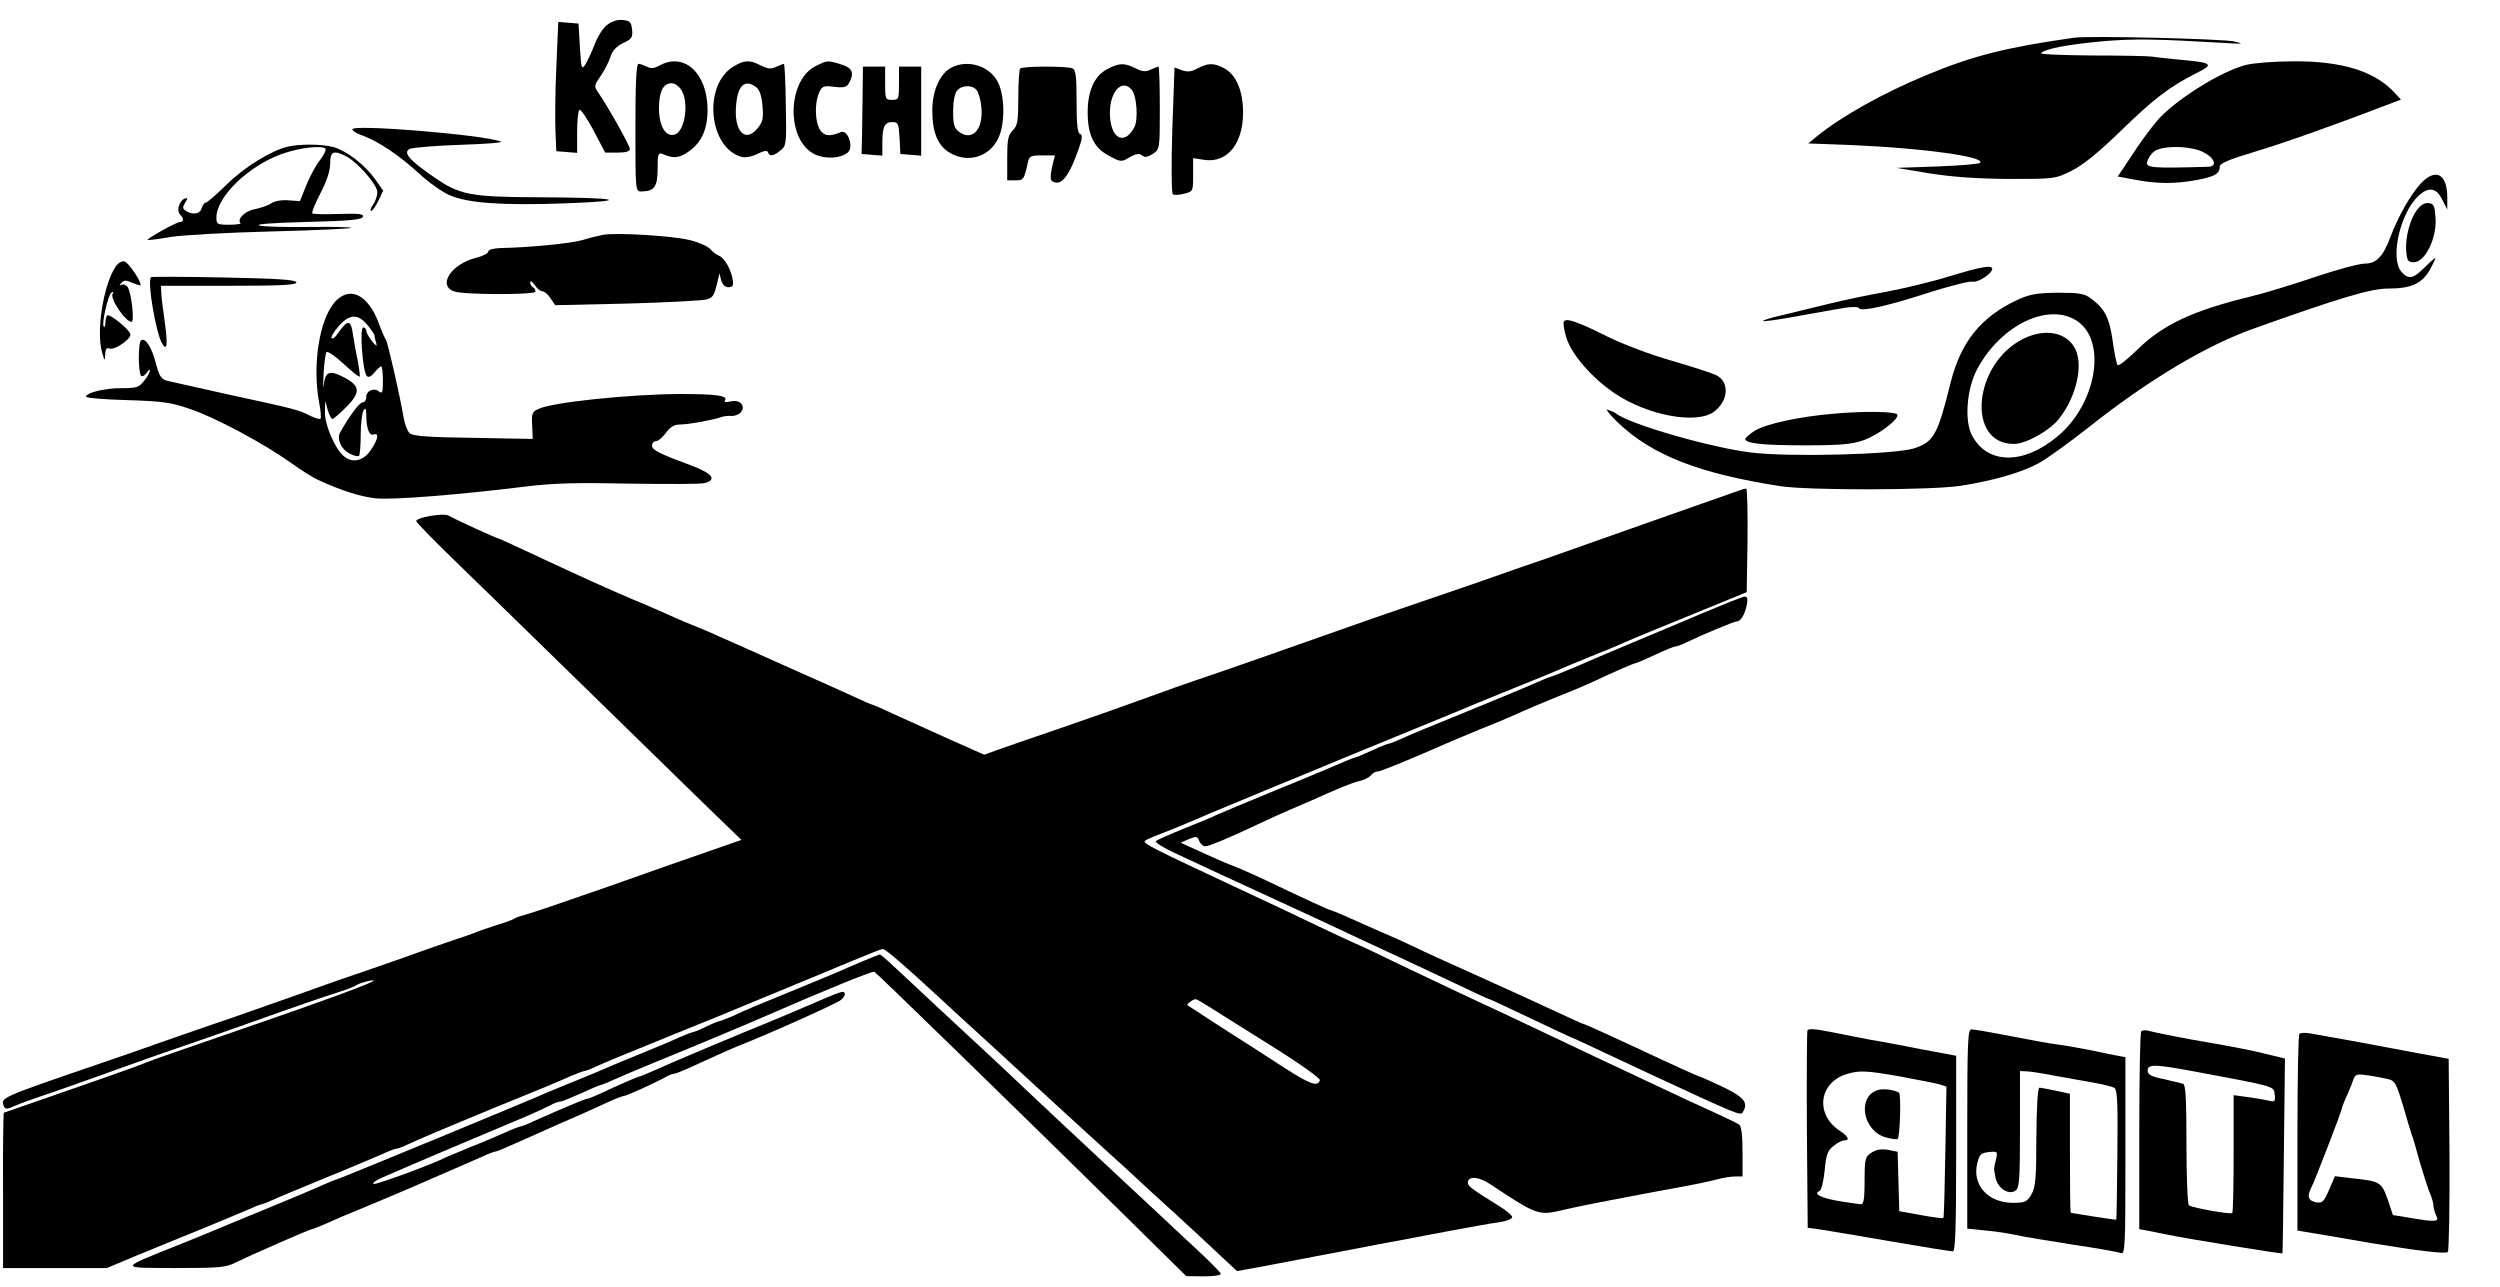
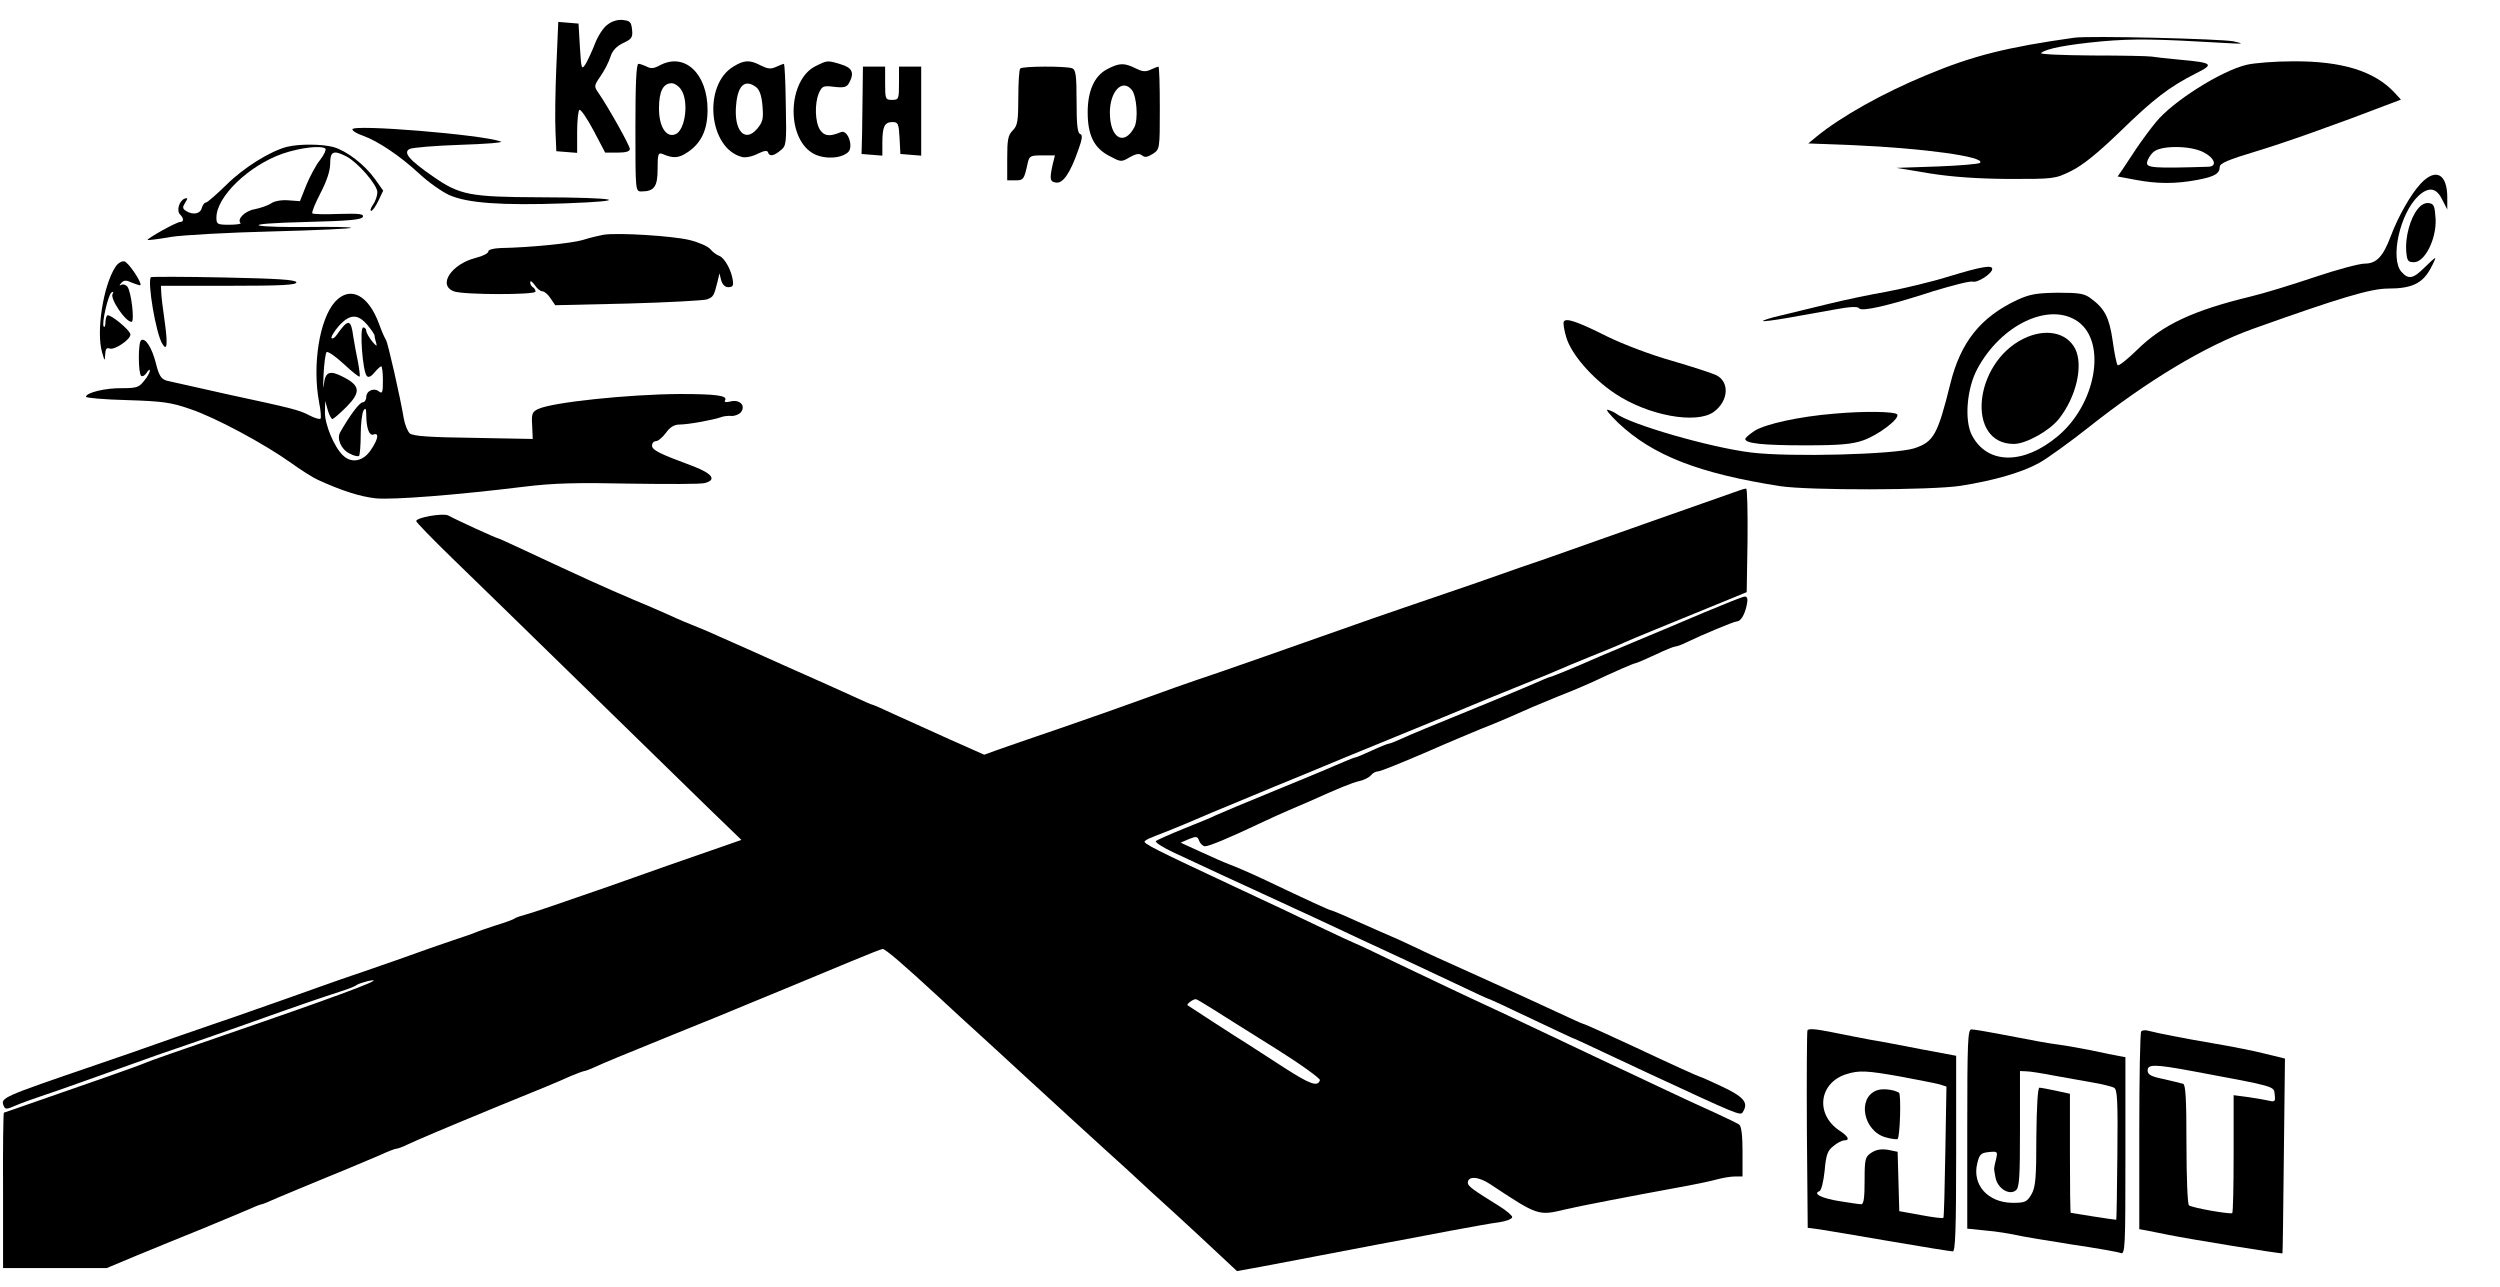
<svg xmlns="http://www.w3.org/2000/svg" version="1.0" width="901pt" height="464pt" viewBox="0 0 901 464" preserveAspectRatio="xMidYMid meet">
  <g transform="translate(0,464) scale(0.1,-0.1)" fill="#000000" stroke="none">
    <path d="M2188 4550 c-15 -11 -34 -42 -44 -68 -10 -26 -25 -58 -33 -72 -15 -23 -16 -21 -21 60 l-5 85 -36 3 -37 3 -7 -163 c-4 -90 -5 -194 -3 -233 l3 -70 38 -3 37 -3 0 75 c0 41 4 77 8 80 5 3 28 -31 51 -74 l42 -80 45 0 c29 0 44 4 44 13 0 12 -75 146 -111 199 -19 27 -19 28 5 63 14 20 30 51 36 70 7 23 22 38 46 50 31 14 35 21 32 48 -3 28 -7 32 -34 35 -19 2 -40 -5 -56 -18z" />
    <path d="M7475 4504 c-242 -34 -366 -65 -533 -135 -155 -64 -307 -149 -396 -222 l-29 -24 159 -6 c255 -11 482 -42 460 -64 -4 -4 -73 -10 -154 -13 l-147 -5 120 -20 c83 -13 170 -19 285 -20 163 0 166 0 225 29 42 21 94 63 175 141 121 118 177 161 273 210 69 34 63 39 -59 50 -43 4 -88 9 -99 11 -11 2 -107 4 -214 4 -107 1 -190 4 -185 9 19 16 93 30 219 42 118 10 189 9 445 -6 66 -4 70 -3 30 6 -46 9 -521 21 -575 13z" />
    <path d="M2377 4404 c-20 -11 -32 -12 -46 -4 -11 5 -24 10 -30 10 -8 0 -11 -74 -11 -230 0 -226 0 -230 21 -230 47 0 59 17 59 81 0 54 2 60 18 54 39 -17 59 -15 91 7 49 33 71 81 71 152 0 131 -83 209 -173 160z m77 -86 c30 -42 16 -148 -20 -162 -33 -13 -59 27 -59 93 0 62 15 91 46 91 10 0 25 -10 33 -22z" />
    <path d="M2643 4400 c-111 -67 -89 -296 32 -326 13 -3 37 2 56 12 23 11 34 13 37 5 5 -16 20 -14 45 7 21 16 22 24 19 165 -1 81 -4 147 -7 147 -2 0 -15 -5 -28 -11 -19 -9 -31 -7 -55 5 -40 21 -60 20 -99 -4z m82 -74 c12 -9 20 -30 23 -68 4 -47 1 -58 -20 -83 -44 -51 -84 -5 -75 87 6 71 32 94 72 64z" />
    <path d="M2940 4402 c-100 -49 -108 -254 -13 -313 38 -24 104 -22 130 3 20 20 -2 82 -26 72 -41 -17 -59 -15 -75 7 -19 28 -21 97 -4 135 11 24 16 26 55 21 35 -4 45 -1 53 14 20 36 12 55 -29 67 -49 15 -49 15 -91 -6z" />
    <path d="M8095 4406 c-91 -22 -265 -132 -325 -206 -19 -23 -50 -65 -69 -93 -19 -29 -42 -63 -51 -77 l-18 -26 64 -12 c79 -15 143 -15 220 -1 65 12 84 23 84 48 0 12 32 26 126 54 103 31 282 94 498 177 l29 11 -24 26 c-72 77 -189 113 -364 112 -66 0 -143 -6 -170 -13z m-155 -314 c42 -21 53 -52 18 -53 -198 -6 -223 -4 -220 16 2 11 12 28 24 38 27 23 130 23 178 -1z" />
-     <path d="M3430 4397 c-42 -21 -70 -83 -70 -155 0 -78 19 -126 62 -152 65 -39 142 -17 175 50 27 54 25 164 -5 212 -33 53 -106 73 -162 45z m90 -82 c7 -9 15 -37 17 -63 7 -80 -34 -123 -82 -86 -16 12 -20 27 -20 73 0 34 6 65 14 74 17 21 55 22 71 2z" />
    <path d="M3989 4390 c-45 -24 -69 -78 -69 -155 0 -82 23 -128 76 -156 43 -23 45 -24 75 -6 23 13 35 15 45 7 9 -8 19 -7 38 5 26 17 26 17 26 166 0 82 -2 149 -5 149 -2 0 -15 -5 -28 -11 -19 -9 -31 -7 -55 5 -40 20 -58 20 -103 -4z m90 -74 c18 -22 24 -107 9 -135 -37 -69 -88 -39 -88 53 0 77 45 124 79 82z" />
-     <path d="M4315 4393 c-22 -12 -36 -13 -56 -6 l-26 10 -8 -224 c-4 -124 -3 -229 2 -233 4 -4 23 -3 41 2 32 8 32 9 32 68 l0 60 39 -6 c83 -13 141 57 141 170 0 79 -25 138 -70 161 -36 19 -57 18 -95 -2z" />
    <path d="M3109 4318 c0 -46 -2 -117 -2 -158 l-2 -75 38 -3 37 -3 0 45 c0 60 8 76 36 76 21 0 23 -5 26 -57 l3 -58 38 -3 37 -3 0 160 0 161 -40 0 -40 0 0 -60 c0 -57 -1 -60 -25 -60 -24 0 -25 3 -25 60 l0 60 -40 0 -40 0 -1 -82z" />
    <path d="M3677 4393 c-4 -3 -7 -51 -7 -105 0 -85 -3 -101 -20 -118 -17 -17 -20 -33 -20 -100 l0 -80 29 0 c30 0 32 3 45 63 6 25 10 27 52 27 l46 0 -8 -32 c-12 -54 -10 -63 12 -66 25 -4 51 34 80 117 15 41 16 55 7 58 -10 3 -13 36 -13 118 0 94 -3 114 -16 119 -21 8 -179 8 -187 -1z" />
    <path d="M1270 4174 c0 -6 17 -16 38 -23 55 -20 134 -73 203 -137 33 -31 82 -65 108 -77 66 -29 186 -38 416 -30 249 9 198 21 -92 22 -249 1 -286 8 -381 74 -87 60 -110 87 -86 100 9 5 91 12 182 15 92 3 158 8 147 12 -68 25 -535 63 -535 44z" />
    <path d="M1035 4111 c-60 -15 -157 -75 -220 -138 -35 -34 -68 -63 -73 -63 -5 0 -12 -9 -15 -20 -5 -21 -32 -26 -57 -10 -12 8 -13 13 -3 29 11 17 10 19 -2 15 -19 -8 -30 -43 -16 -57 14 -14 14 -27 0 -27 -13 0 -122 -61 -117 -65 2 -1 39 3 83 11 45 7 207 16 368 20 158 4 285 10 282 13 -3 3 -72 4 -153 3 -81 -1 -160 1 -177 5 -18 5 47 10 169 13 156 4 200 8 204 19 3 10 -13 12 -86 10 -50 -2 -93 -1 -96 2 -4 3 10 36 29 73 23 44 35 81 35 107 0 44 12 49 59 25 41 -22 111 -102 111 -129 0 -12 -7 -33 -16 -45 -8 -12 -11 -22 -6 -22 4 0 16 16 26 37 l17 36 -29 41 c-38 53 -102 102 -150 116 -42 11 -121 12 -167 1z m138 -7 c3 -4 -5 -22 -19 -40 -15 -18 -37 -60 -50 -91 l-23 -58 -41 3 c-24 2 -50 -2 -63 -11 -12 -8 -39 -17 -59 -21 -35 -6 -65 -36 -51 -50 3 -3 -15 -6 -40 -6 -44 0 -47 2 -47 26 0 75 116 187 238 230 64 22 141 31 155 18z" />
    <path d="M8724 3978 c-35 -37 -82 -120 -108 -190 -27 -72 -51 -98 -93 -98 -20 0 -102 -22 -182 -49 -80 -27 -184 -59 -231 -70 -206 -50 -316 -101 -409 -193 -34 -33 -65 -58 -69 -54 -4 4 -12 44 -18 88 -12 84 -29 116 -78 152 -23 18 -42 21 -119 21 -77 -1 -101 -5 -147 -26 -132 -62 -204 -152 -241 -302 -46 -185 -60 -210 -131 -233 -71 -22 -446 -32 -586 -15 -148 18 -435 101 -487 140 -5 4 -19 11 -30 14 -11 4 6 -17 37 -47 124 -117 289 -182 583 -228 105 -16 543 -15 650 1 122 19 224 49 285 83 30 17 109 74 175 126 214 170 424 296 595 357 314 112 424 145 487 145 84 0 122 18 151 69 12 22 21 41 18 41 -2 0 -20 -16 -39 -35 -40 -40 -57 -43 -82 -15 -42 47 -6 211 61 274 37 34 65 30 86 -14 l18 -35 0 43 c0 86 -42 108 -96 50z m-1235 -497 c105 -75 65 -299 -74 -414 -123 -103 -253 -101 -308 4 -28 53 -19 168 19 239 86 161 261 243 363 171z" />
    <path d="M7292 3419 c-180 -89 -207 -379 -34 -379 43 0 128 47 162 90 63 79 89 193 59 253 -31 60 -108 75 -187 36z" />
    <path d="M8713 3886 c-27 -33 -45 -102 -41 -151 3 -35 6 -40 28 -40 39 0 81 83 78 155 -3 48 -6 55 -24 58 -14 2 -29 -6 -41 -22z" />
    <path d="M2175 3794 c-16 -3 -50 -11 -75 -19 -41 -12 -189 -27 -297 -29 -25 -1 -43 -6 -43 -12 0 -7 -20 -17 -44 -23 -89 -22 -140 -99 -80 -121 33 -13 294 -13 294 -1 0 6 -4 13 -10 16 -5 3 -10 12 -9 18 0 7 7 2 16 -10 8 -13 21 -23 28 -23 7 0 20 -11 29 -25 l17 -25 262 6 c144 4 272 11 285 15 23 9 25 12 38 64 l7 30 6 -25 c5 -16 14 -25 26 -25 16 0 19 6 16 25 -5 36 -29 80 -49 88 -9 3 -24 14 -32 24 -8 10 -42 25 -75 33 -62 15 -257 27 -310 19z" />
    <path d="M416 3678 c-44 -67 -70 -234 -48 -308 9 -32 10 -33 11 -8 1 20 5 26 16 22 17 -7 75 32 75 50 0 16 -75 77 -84 69 -3 -4 -6 -15 -6 -26 0 -11 -3 -18 -6 -14 -9 8 16 116 28 123 7 4 8 2 4 -5 -11 -16 46 -101 68 -101 12 0 -1 110 -15 127 -6 7 -16 10 -23 6 -7 -4 -6 -1 1 7 10 11 18 11 39 1 15 -6 28 -10 30 -9 7 8 -43 83 -58 86 -9 2 -24 -7 -32 -20z" />
    <path d="M7025 3644 c-60 -19 -162 -43 -224 -55 -63 -11 -158 -31 -210 -44 -53 -13 -129 -31 -169 -41 -40 -9 -71 -19 -68 -21 2 -2 41 3 87 11 46 8 122 22 168 30 58 11 87 12 91 5 9 -13 103 8 269 62 69 21 132 37 141 34 17 -5 70 29 70 46 0 15 -40 8 -155 -27z" />
    <path d="M544 3641 c-14 -14 18 -204 41 -240 17 -29 20 -3 9 77 -7 48 -13 97 -13 110 l-1 22 246 0 c192 0 245 3 242 13 -4 9 -69 13 -262 17 -142 3 -260 3 -262 1z" />
    <path d="M1208 3553 c-57 -63 -83 -229 -58 -363 6 -29 8 -56 5 -59 -3 -3 -20 2 -38 11 -39 21 -62 26 -302 78 -104 23 -201 45 -214 48 -20 6 -28 18 -39 62 -14 56 -38 94 -53 84 -12 -7 -11 -121 0 -129 6 -3 14 3 20 12 6 10 11 13 11 7 0 -6 -9 -23 -21 -37 -18 -23 -27 -26 -79 -26 -59 1 -130 -16 -130 -31 0 -4 66 -10 148 -12 127 -4 158 -8 227 -32 90 -30 267 -125 365 -195 36 -26 79 -53 95 -60 89 -41 155 -61 209 -67 62 -6 292 12 536 42 105 13 190 15 380 11 135 -2 256 -2 270 2 44 12 28 34 -45 62 -119 44 -145 57 -145 73 0 9 6 16 14 16 8 0 24 14 36 30 15 21 30 30 50 30 30 0 124 17 150 27 8 3 24 5 36 4 11 -1 27 5 34 13 19 24 -4 48 -38 39 -16 -4 -23 -2 -19 4 11 17 -30 23 -163 23 -184 -1 -461 -30 -510 -54 -22 -10 -25 -17 -22 -60 l2 -48 -213 4 c-157 2 -218 6 -230 16 -8 7 -18 32 -22 55 -12 73 -57 272 -64 282 -4 6 -16 32 -25 58 -39 105 -104 138 -158 80z m116 -84 c14 -17 26 -34 26 -39 0 -5 3 -17 6 -27 4 -13 0 -11 -15 7 -11 14 -21 31 -21 38 0 6 -5 12 -11 12 -14 0 -2 -160 13 -175 6 -7 16 -2 28 13 10 12 21 22 24 22 3 0 6 -23 6 -51 0 -43 -2 -49 -14 -40 -18 15 -46 3 -46 -20 0 -10 -6 -19 -13 -19 -11 0 -46 -46 -81 -108 -13 -23 3 -61 33 -76 16 -9 31 -12 35 -9 3 4 6 38 6 77 0 39 5 78 10 86 7 12 10 8 10 -15 0 -48 11 -77 26 -71 21 8 17 -17 -9 -55 -27 -41 -68 -50 -99 -22 -32 28 -68 113 -67 158 l1 40 9 -32 c5 -18 13 -33 17 -33 4 0 27 20 51 44 52 53 49 76 -11 107 -50 26 -66 20 -71 -28 -2 -21 -3 -5 -1 36 2 41 7 78 11 82 4 4 32 -15 61 -42 30 -28 56 -49 58 -46 2 2 -1 26 -6 53 -6 27 -13 68 -17 92 -8 62 -18 64 -58 7 -7 -11 -16 -17 -20 -14 -3 4 8 23 25 43 40 45 69 46 104 5z" />
    <path d="M5636 3481 c-3 -5 1 -31 9 -57 18 -61 93 -147 175 -202 119 -80 295 -112 357 -66 54 40 57 110 6 133 -16 7 -86 30 -158 51 -72 20 -175 59 -232 87 -110 55 -149 68 -157 54z" />
    <path d="M6609 3149 c-123 -10 -247 -37 -286 -62 -18 -12 -33 -25 -33 -29 0 -16 62 -23 215 -23 127 0 170 4 210 18 55 19 135 80 122 94 -11 10 -118 12 -228 2z" />
    <path d="M6270 2873 c-8 -3 -159 -56 -335 -118 -176 -62 -340 -120 -365 -129 -25 -8 -137 -47 -250 -87 -113 -39 -230 -79 -260 -89 -30 -10 -163 -56 -295 -103 -132 -47 -296 -104 -365 -128 -142 -48 -189 -65 -310 -109 -47 -17 -168 -60 -270 -95 -102 -35 -205 -70 -229 -79 l-44 -16 -126 56 c-69 31 -159 72 -199 90 -40 19 -75 34 -77 34 -3 0 -33 13 -67 29 -35 16 -146 66 -248 111 -102 46 -210 94 -240 107 -30 14 -76 33 -101 43 -26 10 -66 28 -90 39 -24 11 -78 34 -119 51 -110 47 -178 78 -388 176 -51 24 -95 44 -97 44 -6 0 -148 65 -179 82 -19 10 -116 -7 -116 -20 0 -4 57 -63 127 -131 70 -68 281 -273 468 -456 187 -183 393 -384 458 -447 l119 -115 -109 -38 c-59 -20 -227 -79 -373 -131 -146 -51 -278 -96 -295 -100 -16 -4 -34 -10 -40 -14 -5 -4 -35 -15 -65 -24 -30 -10 -64 -21 -75 -26 -11 -5 -47 -17 -80 -28 -33 -11 -125 -43 -205 -72 -80 -28 -170 -59 -200 -69 -30 -11 -120 -42 -200 -71 -80 -28 -163 -57 -185 -65 -22 -7 -119 -41 -215 -74 -96 -34 -227 -80 -290 -101 -333 -114 -338 -116 -327 -145 6 -14 10 -14 44 1 21 9 63 24 93 34 49 16 195 68 415 147 39 13 95 33 125 43 30 10 120 42 200 70 196 70 276 97 335 116 28 9 55 19 60 24 6 4 24 10 40 14 79 17 -59 -36 -385 -149 -331 -114 -396 -137 -415 -145 -11 -5 -74 -28 -140 -51 -66 -23 -176 -61 -244 -85 -68 -24 -126 -44 -127 -44 -2 0 -4 -126 -3 -280 l0 -280 187 0 187 0 105 44 c58 24 168 69 245 100 77 32 154 64 172 72 17 8 34 14 37 14 3 0 29 11 58 24 29 12 112 47 183 76 72 29 153 64 182 76 28 13 56 24 61 24 5 0 22 6 38 14 36 17 142 62 329 139 153 62 223 91 262 109 24 10 46 18 49 18 3 0 20 6 37 14 42 19 78 34 297 123 102 41 210 85 240 98 30 12 105 43 165 68 61 25 159 66 219 91 60 25 113 46 117 46 10 0 74 -55 203 -174 54 -50 110 -102 125 -115 14 -13 51 -47 82 -75 46 -43 168 -154 281 -258 15 -14 67 -61 114 -104 48 -43 99 -90 114 -104 15 -14 73 -68 131 -120 57 -52 131 -121 165 -153 l62 -58 88 16 c49 9 132 25 184 35 52 10 156 30 230 44 74 14 194 36 265 50 72 13 151 28 178 31 26 4 47 12 47 19 -1 6 -22 24 -48 40 -92 57 -112 71 -112 83 0 26 39 23 81 -5 172 -114 173 -114 269 -91 49 12 248 50 406 79 56 10 119 23 140 29 22 6 51 11 67 11 l27 0 0 89 c0 59 -4 92 -12 98 -7 5 -47 24 -88 43 -41 18 -133 61 -205 95 -71 34 -155 73 -185 87 -60 28 -184 87 -355 168 -60 28 -135 63 -165 77 -30 14 -129 61 -219 104 -90 44 -165 79 -167 79 -1 0 -60 27 -131 61 -70 34 -193 92 -273 129 -325 152 -363 171 -354 179 5 5 23 13 39 19 17 6 64 25 105 42 70 30 100 43 248 104 31 13 113 47 182 75 69 29 217 90 330 136 113 46 261 107 330 136 69 28 148 60 175 71 28 11 64 26 80 33 17 8 71 30 120 50 50 20 104 42 120 50 29 13 144 60 345 142 l95 39 3 187 c1 103 -1 187 -5 186 -5 0 -15 -3 -23 -6z m-1897 -1871 c31 -20 132 -83 223 -140 91 -57 163 -109 161 -115 -8 -25 -35 -15 -127 44 -52 34 -111 72 -130 84 -55 34 -214 138 -220 142 -5 4 21 23 30 22 3 0 31 -17 63 -37z" />
    <path d="M6145 2434 c-71 -30 -179 -76 -240 -101 -60 -25 -123 -52 -140 -59 -72 -32 -174 -74 -179 -74 -3 0 -29 -11 -58 -24 -29 -13 -138 -58 -243 -101 -104 -42 -208 -85 -231 -96 -22 -10 -44 -19 -48 -19 -4 0 -32 -11 -62 -25 -30 -14 -57 -25 -60 -25 -3 0 -20 -7 -37 -14 -18 -8 -126 -54 -242 -101 -115 -47 -217 -90 -225 -94 -8 -5 -58 -25 -110 -46 -52 -21 -99 -42 -104 -46 -5 -4 24 -23 65 -42 133 -62 212 -99 339 -157 121 -56 207 -95 355 -165 39 -18 102 -47 140 -65 39 -18 121 -57 183 -86 62 -30 115 -54 117 -54 2 0 70 -31 151 -70 80 -38 148 -70 149 -70 2 0 50 -22 107 -49 56 -26 135 -63 173 -81 321 -149 328 -152 336 -138 22 34 4 55 -77 93 -41 19 -76 35 -79 35 -3 0 -103 45 -230 105 -88 41 -185 85 -189 85 -3 0 -46 20 -98 44 -51 24 -180 83 -287 131 -107 48 -202 91 -210 96 -9 4 -41 19 -71 33 -30 13 -97 42 -148 65 -50 23 -94 41 -97 41 -4 0 -73 31 -245 113 -47 22 -101 45 -120 52 -19 7 -66 28 -105 46 l-70 32 30 13 c27 11 31 10 37 -7 4 -10 14 -19 21 -19 15 0 91 32 192 80 33 16 83 38 110 50 28 12 59 25 70 30 111 50 158 69 184 75 16 3 35 13 42 21 6 8 18 14 26 14 8 0 82 30 166 66 84 37 175 75 202 86 28 11 70 28 95 39 92 41 107 47 185 79 44 17 98 40 120 50 85 40 154 70 160 70 3 0 35 14 70 30 35 17 68 30 73 30 5 0 22 6 38 14 60 29 173 76 182 76 15 0 29 22 37 58 5 23 3 32 -7 32 -7 0 -71 -26 -143 -56z" />
-     <path d="M3105 1174 c-33 -14 -73 -31 -90 -39 -16 -7 -79 -33 -140 -58 -152 -62 -184 -75 -232 -98 -24 -10 -46 -19 -50 -19 -5 -1 -26 -9 -48 -20 -22 -11 -43 -19 -48 -20 -4 0 -26 -9 -50 -19 -23 -11 -82 -36 -132 -56 -49 -20 -108 -44 -130 -54 -22 -10 -71 -30 -110 -46 -38 -15 -83 -34 -100 -41 -64 -29 -755 -314 -760 -314 -3 0 -26 -9 -50 -20 -24 -11 -81 -35 -127 -54 -46 -19 -139 -58 -208 -86 -69 -29 -145 -60 -170 -70 -237 -95 -236 -89 -28 -90 155 0 182 2 215 19 51 25 269 121 277 121 3 0 25 9 49 19 23 11 98 43 167 71 69 29 143 60 165 70 22 10 74 32 115 50 41 18 94 41 117 51 23 11 45 19 49 19 4 0 26 9 48 19 23 10 100 44 171 76 72 31 153 67 182 81 28 13 56 24 61 24 9 0 113 47 154 70 10 6 22 10 27 10 6 0 49 18 98 41 48 22 108 49 133 59 119 47 357 154 372 167 10 9 15 19 12 24 -5 9 -9 8 -134 -46 -47 -20 -105 -45 -130 -55 -75 -30 -362 -150 -418 -176 -29 -13 -55 -24 -58 -24 -5 0 -72 -29 -140 -61 -22 -10 -44 -19 -48 -19 -7 0 -88 -34 -193 -81 -23 -11 -45 -19 -48 -19 -3 0 -30 -10 -58 -23 -29 -13 -83 -36 -122 -51 -38 -16 -77 -32 -86 -36 -50 -26 -253 -100 -262 -97 -7 2 6 12 28 22 93 41 362 155 520 221 33 14 72 32 87 40 14 8 31 14 37 14 6 0 40 14 76 30 36 17 68 30 71 30 3 0 25 9 49 20 24 11 84 36 132 56 48 20 114 47 146 60 31 13 83 35 115 48 63 26 121 51 167 71 174 76 368 156 376 153 7 -3 488 -471 909 -885 l215 -212 63 -1 c34 0 62 4 62 9 0 4 -41 46 -91 92 -50 46 -105 98 -122 114 -51 47 -286 267 -316 295 -15 14 -87 81 -160 150 -73 69 -147 139 -165 155 -18 17 -93 86 -167 155 -189 177 -203 190 -209 190 -3 -1 -32 -12 -65 -26z" />
    <path d="M6514 926 c-2 -6 -3 -169 -2 -361 l3 -350 45 -6 c25 -4 140 -23 255 -43 116 -20 216 -36 223 -36 9 0 12 77 12 353 l0 352 -123 23 c-67 13 -149 29 -182 34 -33 6 -98 19 -143 28 -60 12 -85 14 -88 6z m336 -166 c63 -12 126 -24 140 -28 l25 -8 -4 -234 c-2 -129 -5 -237 -7 -239 -2 -3 -39 2 -82 10 l-77 14 -3 107 -3 107 -34 7 c-25 4 -43 1 -60 -10 -23 -15 -25 -22 -25 -101 0 -61 -3 -85 -12 -85 -7 0 -42 5 -78 11 -64 10 -98 27 -73 36 7 2 15 35 19 74 5 58 11 73 32 89 13 11 31 20 38 20 22 0 16 14 -16 35 -89 59 -75 173 25 204 46 14 71 13 195 -9z" />
    <path d="M6763 710 c-71 -28 -47 -147 33 -169 21 -6 40 -8 43 -6 9 9 13 162 5 167 -21 12 -61 16 -81 8z" />
    <path d="M7090 571 l0 -359 68 -7 c37 -3 85 -11 107 -16 22 -5 112 -20 201 -34 88 -13 168 -27 177 -31 16 -6 17 20 17 350 l0 356 -22 4 c-13 2 -57 11 -98 20 -41 8 -95 18 -120 21 -45 6 -76 12 -222 40 -42 8 -84 15 -93 15 -13 0 -15 -42 -15 -359z m310 193 c41 -7 104 -19 140 -25 36 -6 71 -15 79 -19 12 -6 14 -48 12 -241 -1 -129 -3 -235 -4 -235 -2 -1 -143 21 -164 25 -2 1 -3 97 -3 215 l0 214 -50 11 c-28 6 -55 11 -60 11 -6 0 -10 -72 -11 -177 0 -152 -3 -182 -18 -208 -16 -27 -23 -30 -68 -30 -89 1 -146 65 -127 142 8 33 13 38 42 41 31 3 32 2 26 -25 -4 -15 -7 -30 -7 -33 -1 -3 2 -19 5 -35 8 -39 50 -64 73 -45 13 10 15 46 15 221 l0 209 23 -1 c12 0 56 -7 97 -15z" />
    <path d="M7717 923 c-4 -3 -7 -165 -7 -359 l0 -354 23 -4 c12 -2 48 -10 80 -16 78 -16 411 -70 413 -67 1 1 3 160 5 352 l4 350 -70 17 c-38 10 -124 27 -190 38 -111 19 -197 36 -236 46 -8 2 -18 1 -22 -3z m183 -143 c306 -57 295 -54 298 -85 3 -24 1 -27 -20 -22 -13 3 -47 9 -75 13 l-53 7 0 -210 c0 -115 -2 -212 -5 -215 -6 -5 -141 18 -156 28 -5 3 -9 101 -9 220 0 163 -3 215 -12 218 -7 2 -39 10 -70 17 -45 9 -58 16 -58 31 0 23 25 23 160 -2z" />
-     <path d="M8287 914 c-4 -4 -7 -165 -7 -358 l0 -351 108 -18 c59 -10 130 -22 157 -27 169 -28 269 -40 277 -32 4 4 7 163 6 352 l-3 344 -115 21 c-109 21 -304 57 -380 70 -19 4 -39 3 -43 -1z m323 -164 c21 -5 28 -19 51 -96 14 -49 28 -96 31 -104 4 -8 16 -51 28 -95 13 -44 29 -94 36 -112 8 -17 14 -39 14 -48 0 -9 5 -25 10 -36 13 -23 -2 -24 -95 -8 l-61 10 -19 57 c-22 62 -27 65 -132 76 l-58 7 -21 -49 c-19 -44 -24 -49 -48 -45 -27 6 -32 21 -17 51 12 21 111 279 111 287 0 3 8 25 19 48 10 23 21 50 24 60 6 16 14 17 54 11 26 -4 59 -10 73 -14z" />
  </g>
</svg>